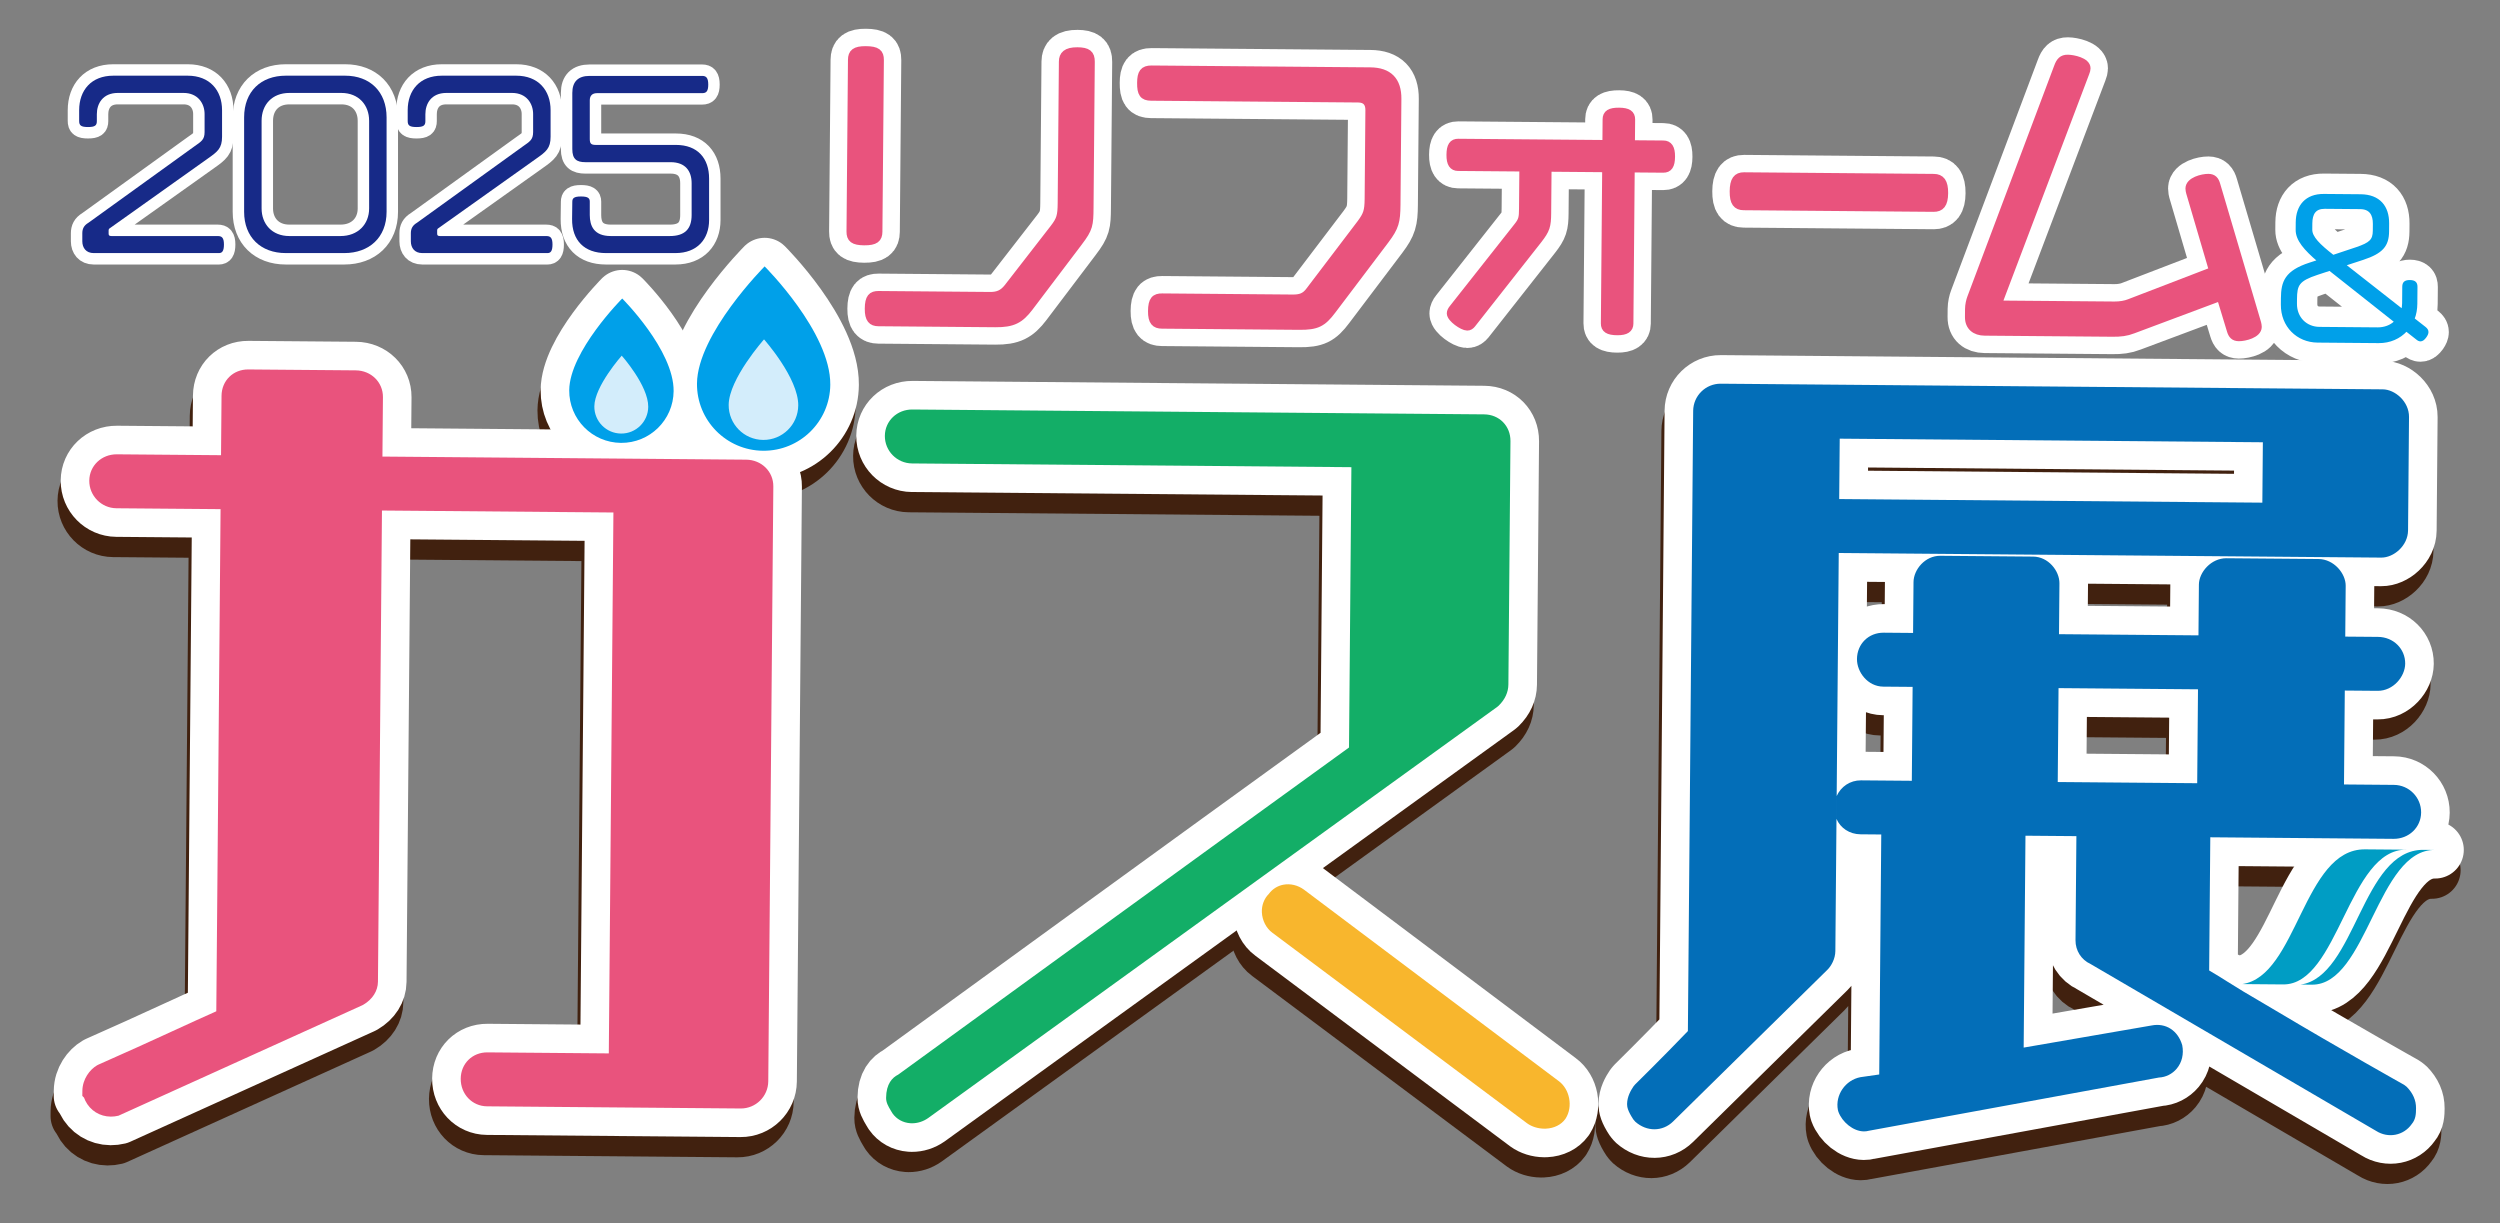
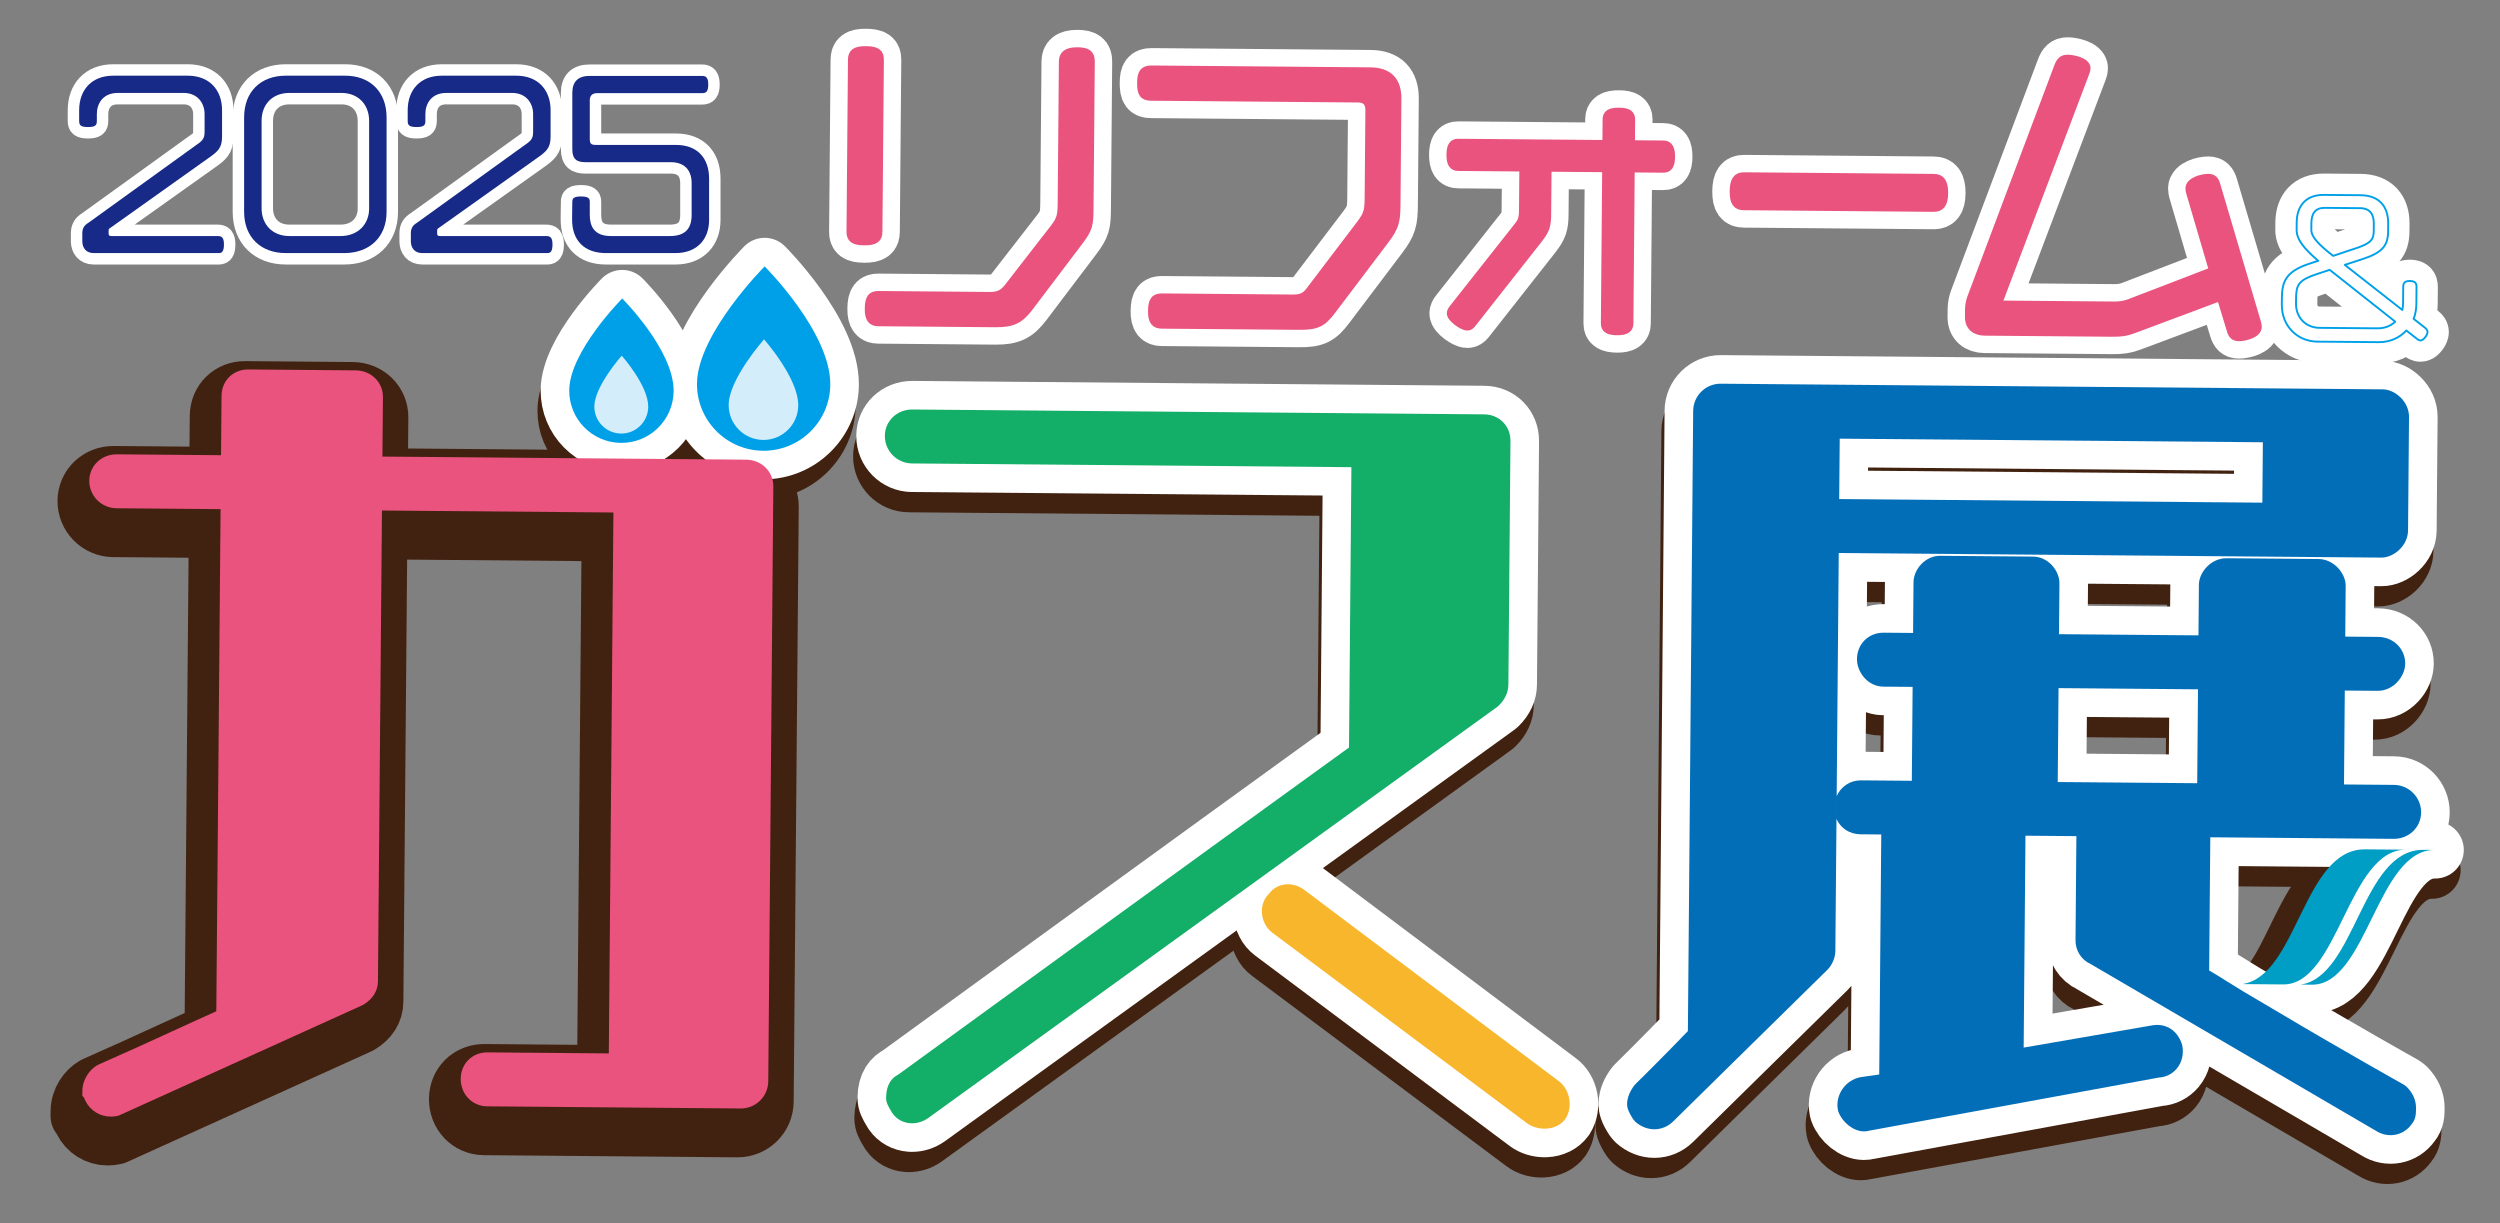
<svg xmlns="http://www.w3.org/2000/svg" id="_レイヤー_1" data-name="レイヤー 1" viewBox="0 0 656 321">
  <rect x="0" y="0" width="656" height="321" fill="#808080" stroke="none" />
  <defs>
    <style>
      .cls-1 {
        fill: #fff;
        stroke-width: 6px;
      }

      .cls-1, .cls-2, .cls-3, .cls-4, .cls-5, .cls-6 {
        stroke-linecap: round;
        stroke-linejoin: round;
      }

      .cls-1, .cls-4, .cls-5 {
        stroke: #fff;
      }

      .cls-2 {
        stroke: #00a0e9;
        stroke-width: .504px;
      }

      .cls-2, .cls-3, .cls-4, .cls-5, .cls-6 {
        fill: none;
      }

      .cls-3 {
        stroke: #e9537d;
        stroke-width: 2.06px;
      }

      .cls-7 {
        fill: #036eb8;
      }

      .cls-8 {
        fill: #e9537d;
      }

      .cls-9 {
        fill: #13ae67;
      }

      .cls-10 {
        fill: #172a88;
      }

      .cls-4, .cls-6 {
        stroke-width: 15.001px;
      }

      .cls-5 {
        stroke-width: 11.192px;
      }

      .cls-11 {
        fill: #f8b62d;
      }

      .cls-12 {
        fill: #00a0e9;
      }

      .cls-6 {
        stroke: #41210f;
      }

      .cls-13 {
        fill: #41210f;
      }

      .cls-14 {
        fill: #009dc4;
      }

      .cls-15 {
        fill: #d3edfb;
      }
    </style>
  </defs>
  <path class="cls-6" d="M194.958,125.933l-95.442-.813.133-15.591c.033-3.908-3.099-6.995-7.132-7.029l-28.197-.24c-3.969-.033-6.99,2.937-7.024,6.908l-.132,15.592-27.322-.232c-4.032-.034-7.216,2.999-7.249,6.903-.034,3.965,3.164,7.218,7.129,7.252l27.321.232-1.121,131.764c-3.492,1.551-7.305,3.298-11.494,5.219-5.739,2.633-12.189,5.589-19.49,8.802l-.324.168c-1.89,1.11-3.809,3.616-3.835,6.712l-.012,1.3.448.453.323.779c1.29,2.635,3.836,4.182,6.684,4.206.665.006,1.346-.074,2.032-.239l63.966-28.976.297-.156c2.41-1.42,3.804-3.622,3.825-6.034l1.053-123.637,60.732.517-1.208,141.935-31.832-.271c-3.971-.033-6.991,2.937-7.025,6.909-.034,4.032,2.999,7.217,6.905,7.25l66.542.566c3.965.034,7.218-3.164,7.252-7.129l1.328-156.094c.033-3.904-3.099-6.991-7.131-7.025Z" />
  <path class="cls-6" d="M392.425,190.481c1.669-1.646,2.525-3.52,2.542-5.577l.544-63.835c.034-3.971-2.935-6.99-6.907-7.024l-150.002-1.276c-4.032-.034-7.217,2.999-7.249,6.903-.035,3.965,3.164,7.218,7.129,7.252l115.29.98-.625,73.557c-37.532,27.118-113.232,82.154-118.309,85.846-1.514.743-3.129,2.398-3.16,6.067-.011,1.26.561,2.224,1.284,3.441l.392.645c1.059,1.51,2.751,2.451,4.644,2.586.143.01.286.018.428.019,1.491.013,2.989-.461,4.284-1.37l149.353-107.91.362-.306Z" />
  <path class="cls-6" d="M408.149,288.973l-66.835-50.224c-1.598-1.163-3.564-1.633-5.398-1.284-1.533.29-2.864,1.134-3.795,2.392-1.251,1.253-1.917,2.989-1.842,4.84.088,2.141,1.154,4.207,2.752,5.368l66.833,49.995c1.234.897,2.861,1.406,4.521,1.42.148.002.294-.003.441-.008,2.125-.094,3.966-1.008,5.056-2.507l.107-.157c1.972-3.093,1.093-7.703-1.839-9.833Z" />
  <path class="cls-6" d="M481.06,220.198c1.056,2.406,3.417,4.016,6.31,4.041l5.44.045-.535,62.977-4.937.707c-3.949.758-6.656,4.694-5.909,8.595l.134.488c.979,2.677,3.865,5.12,6.691,5.144.437.004.873-.05,1.3-.17l76.122-13.966c1.803-.083,3.492-.927,4.678-2.347,1.332-1.598,1.892-3.785,1.43-6.134-1.126-3.871-4.318-5.904-8.028-5.18l-33.579,5.808.473-55.6,13.363.114-.232,27.32c-.022,2.708,1.514,5.125,3.937,6.224l74.933,43.797c3.19,2.035,7.236,1.235,9.35-1.786,1.109-1.296,1.122-2.813,1.133-4.165.018-2.06-.807-3.951-2.452-5.618l-.702-.535c-.164-.09-16.548-9.261-33.595-19.42l-8.523-5.032c-1.432-.859-2.801-1.717-4.131-2.551-1.67-1.051-3.273-2.055-4.879-2.989l.297-34.947,48.072.409c4.033.034,7.217-2.999,7.25-6.907.034-3.965-3.164-7.217-7.129-7.251l-13.11-.112.209-24.641,8.598.073c4.114.035,7.222-3.736,7.251-7.129.033-3.904-3.099-6.991-7.131-7.025l-8.597-.074.114-13.335c.028-3.22-3.08-6.992-7.132-7.026l-24.136-.205c-4.051-.034-7.223,3.684-7.25,6.903l-.113,13.336-36.597-.311.114-13.336c.029-3.286-2.919-6.99-6.905-7.023l-24.361-.207c-3.987-.034-6.996,3.618-7.023,6.905l-.114,13.336-7.697-.065c-3.972-.034-6.991,2.933-7.025,6.905-.029,3.4,2.799,7.214,6.904,7.249l7.697.065-.209,24.641-13.336-.114c-2.854-.025-5.271,1.643-6.38,4.116l-.05,6.002ZM481.11,214.196l.543-63.774,142.36,1.211c3.22.028,6.991-3.08,7.025-7.131l.254-29.774c.035-4.051-3.684-7.223-6.903-7.25l-173.685-1.478c-3.965-.033-7.218,3.164-7.251,7.13l-1.386,162.745c-6.512,6.791-13.789,13.947-13.865,14.023l-.399.477c-.719,1.061-1.674,2.697-1.691,4.655-.006.748.182,1.808,1.622,4.003l.534.622c2.997,2.673,7.165,2.644,9.917-.056l40.489-39.806c1.029-1.006,2.073-2.914,2.09-4.905l.296-34.69.05-6.002ZM592.941,121.367l-.135,15.846-111.033-.945.135-15.845,111.032.944ZM575.922,186.19l-.209,24.641-36.596-.311.209-24.641,36.596.311Z" />
  <path class="cls-6" d="M175.924,107.948c-.064,7.564-6.249,13.644-13.813,13.58s-13.644-6.248-13.58-13.813c.087-10.199,13.902-24.07,13.902-24.07,0,0,13.582,13.522,13.491,24.304Z" />
  <path class="cls-6" d="M169.264,112.07c-.033,3.906-3.225,7.044-7.131,7.011-3.906-.033-7.045-3.226-7.011-7.132.045-5.266,7.185-13.309,7.185-13.309,0,0,7.005,7.863,6.957,13.43Z" />
  <path class="cls-6" d="M217.035,106.253c-.082,9.659-7.979,17.422-17.638,17.341-9.659-.082-17.423-7.98-17.341-17.639.111-13.024,17.752-30.736,17.752-30.736,0,0,17.343,17.266,17.226,31.034Z" />
  <path class="cls-6" d="M208.627,111.703c-.043,5.041-4.164,9.093-9.205,9.05-5.042-.043-9.093-4.164-9.051-9.205.058-6.797,9.275-17.179,9.275-17.179,0,0,9.041,10.148,8.981,17.334Z" />
  <path class="cls-6" d="M619.747,228.185c-16.221-.138-17.764,33.329-32.235,35.355,2.948.025,10.756.092,10.756.092,14.514.123,17.111-35.642,32.37-35.355l-10.891-.093Z" />
  <path class="cls-6" d="M635.075,228.315c-16.222-.138-17.764,33.329-32.235,35.356,2.947.025,2.957.025,2.957.025,14.513.124,17.112-35.641,32.37-35.355l-3.092-.026Z" />
  <path class="cls-13" d="M194.958,125.933l-95.442-.813.133-15.591c.033-3.908-3.099-6.995-7.132-7.029l-28.197-.24c-3.969-.033-6.99,2.937-7.024,6.908l-.132,15.592-27.322-.232c-4.032-.034-7.216,2.999-7.249,6.903-.034,3.965,3.164,7.218,7.129,7.252l27.321.232-1.121,131.764c-3.492,1.551-7.305,3.298-11.494,5.219-5.739,2.633-12.189,5.589-19.49,8.802l-.324.168c-1.89,1.11-3.809,3.616-3.835,6.712l-.012,1.3.448.453.323.779c1.29,2.635,3.836,4.182,6.684,4.206.665.006,1.346-.074,2.032-.239l63.966-28.976.297-.156c2.41-1.42,3.804-3.622,3.825-6.034l1.053-123.637,60.732.517-1.208,141.935-31.832-.271c-3.971-.033-6.991,2.937-7.025,6.909-.034,4.032,2.999,7.217,6.905,7.25l66.542.566c3.965.034,7.218-3.164,7.252-7.129l1.328-156.094c.033-3.904-3.099-6.991-7.131-7.025" />
  <path class="cls-13" d="M392.425,190.481c1.669-1.646,2.525-3.52,2.542-5.577l.544-63.835c.034-3.971-2.935-6.99-6.907-7.024l-150.002-1.276c-4.032-.034-7.217,2.999-7.249,6.903-.035,3.965,3.164,7.218,7.129,7.252l115.29.98-.625,73.557c-37.532,27.118-113.232,82.154-118.309,85.846-1.514.743-3.129,2.398-3.16,6.067-.011,1.26.561,2.224,1.284,3.441l.392.645c1.059,1.51,2.751,2.451,4.644,2.586.143.01.286.018.428.019,1.491.013,2.989-.461,4.284-1.37l149.353-107.91.362-.306Z" />
  <path class="cls-13" d="M408.149,288.973l-66.835-50.224c-1.598-1.163-3.564-1.633-5.398-1.284-1.533.29-2.864,1.134-3.795,2.392-1.251,1.253-1.917,2.989-1.842,4.84.088,2.141,1.154,4.207,2.752,5.368l66.833,49.995c1.234.897,2.861,1.406,4.521,1.42.148.002.294-.003.441-.008,2.125-.094,3.966-1.008,5.056-2.507l.107-.157c1.972-3.093,1.093-7.703-1.839-9.833" />
  <path class="cls-13" d="M481.06,220.198c1.056,2.406,3.417,4.016,6.31,4.041l5.44.045-.535,62.977-4.937.707c-3.949.758-6.656,4.694-5.909,8.595l.134.488c.979,2.677,3.865,5.12,6.691,5.144.437.004.873-.05,1.3-.17l76.122-13.966c1.803-.083,3.492-.927,4.678-2.347,1.332-1.598,1.892-3.785,1.43-6.134-1.126-3.871-4.318-5.904-8.028-5.18l-33.579,5.808.473-55.6,13.363.114-.232,27.32c-.022,2.708,1.514,5.125,3.937,6.224l74.933,43.797c3.19,2.035,7.236,1.235,9.35-1.786,1.109-1.296,1.122-2.813,1.133-4.165.018-2.06-.807-3.951-2.452-5.618l-.702-.535c-.164-.09-16.548-9.261-33.595-19.42l-8.523-5.032c-1.432-.859-2.801-1.717-4.131-2.551-1.67-1.051-3.273-2.055-4.879-2.989l.297-34.947,48.072.409c4.033.034,7.217-2.999,7.25-6.907.034-3.965-3.164-7.217-7.129-7.251l-13.11-.112.209-24.641,8.598.073c4.114.035,7.222-3.736,7.251-7.129.033-3.904-3.099-6.991-7.131-7.025l-8.597-.074.114-13.335c.028-3.22-3.08-6.992-7.132-7.026l-24.136-.205c-4.051-.034-7.223,3.684-7.25,6.903l-.113,13.336-36.597-.311.114-13.336c.029-3.286-2.919-6.99-6.905-7.023l-24.361-.207c-3.987-.034-6.996,3.618-7.023,6.905l-.114,13.336-7.697-.065c-3.972-.034-6.991,2.933-7.025,6.905-.029,3.4,2.799,7.214,6.904,7.249l7.697.065-.209,24.641-13.336-.114c-2.854-.025-5.271,1.643-6.38,4.116l-.05,6.002ZM481.11,214.196l.543-63.774,142.36,1.211c3.22.028,6.991-3.08,7.025-7.131l.254-29.774c.035-4.051-3.684-7.223-6.903-7.25l-173.685-1.478c-3.965-.033-7.218,3.164-7.251,7.13l-1.386,162.745c-6.512,6.791-13.789,13.947-13.865,14.023l-.399.477c-.719,1.061-1.674,2.697-1.691,4.655-.006.748.182,1.808,1.622,4.003l.534.622c2.997,2.673,7.165,2.644,9.917-.056l40.489-39.806c1.029-1.006,2.073-2.914,2.09-4.905l.296-34.69.05-6.002ZM592.941,121.367l-.135,15.846-111.033-.945.135-15.845,111.032.944ZM575.922,186.19l-.209,24.641-36.596-.311.209-24.641,36.596.311Z" />
  <path class="cls-13" d="M175.924,107.948c-.064,7.564-6.249,13.644-13.813,13.58s-13.644-6.248-13.58-13.813c.087-10.199,13.902-24.07,13.902-24.07,0,0,13.582,13.522,13.491,24.304" />
  <path class="cls-13" d="M169.264,112.07c-.033,3.906-3.225,7.044-7.131,7.011-3.906-.033-7.045-3.226-7.011-7.132.045-5.266,7.185-13.309,7.185-13.309,0,0,7.005,7.863,6.957,13.43" />
  <path class="cls-13" d="M217.035,106.253c-.082,9.659-7.979,17.422-17.638,17.341-9.659-.082-17.423-7.98-17.341-17.639.111-13.024,17.752-30.736,17.752-30.736,0,0,17.343,17.266,17.226,31.034" />
  <path class="cls-13" d="M208.627,111.703c-.043,5.041-4.164,9.093-9.205,9.05-5.042-.043-9.093-4.164-9.051-9.205.058-6.797,9.275-17.179,9.275-17.179,0,0,9.041,10.148,8.981,17.334" />
  <path class="cls-13" d="M619.747,228.185c-16.221-.138-17.764,33.329-32.235,35.355,2.948.025,10.756.092,10.756.092,14.514.123,17.111-35.642,32.37-35.355l-10.891-.093Z" />
  <path class="cls-13" d="M635.075,228.315c-16.222-.138-17.764,33.329-32.235,35.356,2.947.025,2.957.025,2.957.025,14.513.124,17.112-35.641,32.37-35.355l-3.092-.026Z" />
-   <path class="cls-4" d="M195.792,120.617l-95.442-.813.133-15.592c.033-3.907-3.1-6.994-7.132-7.029l-28.197-.239c-3.969-.033-6.99,2.936-7.024,6.908l-.132,15.592-27.322-.232c-4.032-.034-7.216,2.999-7.249,6.903-.034,3.965,3.164,7.218,7.129,7.252l27.321.232-1.121,131.764c-3.492,1.551-7.305,3.298-11.494,5.219-5.739,2.633-12.189,5.589-19.49,8.802l-.324.168c-1.89,1.109-3.809,3.616-3.835,6.712l-.012,1.3.448.453.323.779c1.29,2.635,3.836,4.182,6.684,4.206.665.006,1.346-.074,2.032-.239l63.966-28.976.297-.156c2.41-1.419,3.804-3.621,3.824-6.033l1.053-123.637,60.732.517-1.208,141.935-31.832-.271c-3.971-.033-6.991,2.937-7.025,6.909-.034,4.032,2.999,7.217,6.905,7.25l66.542.566c3.965.034,7.218-3.164,7.252-7.129l1.328-156.094c.033-3.904-3.099-6.991-7.131-7.025Z" />
  <path class="cls-4" d="M393.259,185.164c1.669-1.645,2.525-3.519,2.542-5.577l.544-63.834c.034-3.972-2.935-6.991-6.907-7.024l-150.002-1.276c-4.032-.035-7.217,2.998-7.249,6.903-.035,3.965,3.164,7.217,7.129,7.251l115.29.981-.625,73.557c-37.532,27.118-113.232,82.154-118.309,85.847-1.514.742-3.129,2.397-3.16,6.067-.011,1.259.561,2.224,1.284,3.441l.392.645c1.059,1.51,2.751,2.451,4.644,2.586.143.01.286.018.428.019,1.491.013,2.989-.46,4.284-1.37l149.353-107.911.362-.306Z" />
  <path class="cls-4" d="M408.983,283.657l-66.835-50.225c-1.598-1.163-3.564-1.632-5.398-1.284-1.533.29-2.865,1.135-3.795,2.393-1.251,1.253-1.917,2.989-1.842,4.84.088,2.141,1.154,4.207,2.752,5.368l66.833,49.995c1.234.897,2.861,1.406,4.521,1.42.148.002.294-.003.441-.008,2.125-.095,3.966-1.008,5.056-2.507l.107-.157c1.972-3.093,1.093-7.703-1.839-9.833Z" />
  <path class="cls-4" d="M481.894,214.882c1.056,2.406,3.417,4.016,6.31,4.04l5.44.046-.535,62.977-4.937.707c-3.949.758-6.656,4.694-5.909,8.595l.134.488c.979,2.677,3.865,5.12,6.691,5.144.437.004.873-.05,1.3-.17l76.122-13.966c1.803-.083,3.492-.927,4.679-2.348,1.332-1.597,1.892-3.784,1.43-6.133-1.126-3.871-4.318-5.904-8.028-5.18l-33.579,5.808.473-55.6,13.363.114-.232,27.32c-.022,2.708,1.514,5.125,3.937,6.224l74.933,43.797c3.19,2.035,7.236,1.235,9.35-1.786,1.109-1.295,1.122-2.812,1.132-4.164.018-2.061-.807-3.951-2.452-5.618l-.702-.535c-.164-.091-16.548-9.261-33.595-19.42l-8.523-5.032c-1.432-.859-2.801-1.717-4.131-2.551-1.67-1.051-3.273-2.055-4.879-2.989l.297-34.947,48.072.409c4.033.034,7.217-2.999,7.25-6.907.034-3.965-3.164-7.217-7.129-7.251l-13.11-.112.209-24.641,8.598.073c4.114.035,7.222-3.736,7.251-7.129.033-3.904-3.099-6.991-7.131-7.026l-8.597-.073.114-13.336c.028-3.219-3.08-6.991-7.132-7.025l-24.136-.205c-4.051-.034-7.223,3.684-7.25,6.903l-.113,13.336-36.597-.311.114-13.336c.029-3.286-2.919-6.99-6.905-7.023l-24.361-.208c-3.987-.033-6.996,3.619-7.023,6.906l-.114,13.336-7.697-.066c-3.972-.033-6.991,2.934-7.025,6.905-.029,3.4,2.798,7.215,6.904,7.25l7.697.065-.209,24.641-13.336-.114c-2.854-.025-5.271,1.643-6.38,4.116l-.05,6.002ZM481.944,208.88l.543-63.774,142.36,1.211c3.22.028,6.991-3.08,7.025-7.131l.254-29.774c.035-4.051-3.684-7.223-6.903-7.25l-173.685-1.478c-3.965-.033-7.218,3.164-7.251,7.13l-1.386,162.745c-6.512,6.791-13.789,13.947-13.865,14.023l-.399.477c-.719,1.061-1.674,2.697-1.691,4.654-.007.749.182,1.809,1.622,4.004l.534.622c2.997,2.673,7.165,2.644,9.917-.056l40.489-39.806c1.029-1.006,2.073-2.914,2.09-4.905l.296-34.69.05-6.002ZM593.775,116.051l-.135,15.846-111.033-.945.135-15.845,111.032.944ZM576.755,180.874l-.209,24.641-36.596-.311.209-24.641,36.596.311Z" />
  <path class="cls-4" d="M176.758,102.632c-.064,7.564-6.249,13.644-13.813,13.58-7.564-.064-13.644-6.248-13.58-13.813.087-10.199,13.902-24.07,13.902-24.07,0,0,13.582,13.522,13.491,24.304Z" />
  <path class="cls-4" d="M170.097,106.754c-.033,3.906-3.225,7.044-7.131,7.011-3.906-.033-7.045-3.226-7.011-7.132.045-5.266,7.185-13.309,7.185-13.309,0,0,7.005,7.862,6.957,13.43Z" />
  <path class="cls-4" d="M217.868,100.937c-.082,9.659-7.979,17.422-17.638,17.34-9.659-.082-17.423-7.979-17.341-17.638.111-13.024,17.752-30.736,17.752-30.736,0,0,17.343,17.266,17.226,31.034Z" />
  <path class="cls-4" d="M209.46,106.387c-.043,5.041-4.164,9.093-9.205,9.05-5.042-.043-9.093-4.164-9.051-9.205.058-6.797,9.275-17.179,9.275-17.179,0,0,9.041,10.148,8.981,17.334Z" />
-   <path class="cls-4" d="M620.58,222.868c-16.221-.138-17.764,33.329-32.235,35.355,2.948.025,10.756.092,10.756.092,14.514.123,17.111-35.642,32.37-35.355l-10.891-.093Z" />
  <path class="cls-4" d="M635.908,222.999c-16.222-.138-17.764,33.329-32.235,35.355,2.947.026,2.957.026,2.957.026,14.514.123,17.112-35.642,32.37-35.355l-3.092-.026Z" />
  <path class="cls-8" d="M195.792,120.617l-95.442-.813.133-15.592c.033-3.907-3.1-6.994-7.132-7.029l-28.197-.239c-3.969-.033-6.99,2.936-7.024,6.908l-.132,15.592-27.322-.232c-4.032-.034-7.216,2.999-7.249,6.903-.034,3.965,3.164,7.218,7.129,7.252l27.321.232-1.121,131.764c-3.492,1.551-7.305,3.298-11.494,5.219-5.739,2.633-12.189,5.589-19.49,8.802l-.324.168c-1.89,1.109-3.809,3.616-3.835,6.712l-.012,1.3.448.453.323.779c1.29,2.635,3.836,4.182,6.684,4.206.665.006,1.346-.074,2.032-.239l63.966-28.976.297-.156c2.41-1.419,3.804-3.621,3.824-6.033l1.053-123.637,60.732.517-1.208,141.935-31.832-.271c-3.971-.033-6.991,2.937-7.025,6.909-.034,4.032,2.999,7.217,6.905,7.25l66.542.566c3.965.034,7.218-3.164,7.252-7.129l1.328-156.094c.033-3.904-3.099-6.991-7.131-7.025" />
  <path class="cls-9" d="M393.259,185.164c1.669-1.645,2.525-3.519,2.542-5.577l.544-63.834c.034-3.972-2.935-6.991-6.907-7.024l-150.002-1.276c-4.032-.035-7.217,2.998-7.249,6.903-.035,3.965,3.164,7.217,7.129,7.251l115.29.981-.625,73.557c-37.532,27.118-113.232,82.154-118.309,85.847-1.514.742-3.129,2.397-3.16,6.067-.011,1.259.561,2.224,1.284,3.441l.392.645c1.059,1.51,2.751,2.451,4.644,2.586.143.01.286.018.428.019,1.491.013,2.989-.46,4.284-1.37l149.353-107.911.362-.306Z" />
  <path class="cls-11" d="M408.983,283.657l-66.835-50.225c-1.598-1.163-3.564-1.632-5.398-1.284-1.533.29-2.865,1.135-3.795,2.393-1.251,1.253-1.917,2.989-1.842,4.84.088,2.141,1.154,4.207,2.752,5.368l66.833,49.995c1.234.897,2.861,1.406,4.521,1.42.148.002.294-.003.441-.008,2.125-.095,3.966-1.008,5.056-2.507l.107-.157c1.972-3.093,1.093-7.703-1.839-9.833" />
  <path class="cls-7" d="M481.894,214.882c1.056,2.406,3.417,4.016,6.31,4.04l5.44.046-.535,62.977-4.937.707c-3.949.758-6.656,4.694-5.909,8.595l.134.488c.979,2.677,3.865,5.12,6.691,5.144.437.004.873-.05,1.3-.17l76.122-13.966c1.803-.083,3.492-.927,4.679-2.348,1.332-1.597,1.892-3.784,1.43-6.133-1.126-3.871-4.318-5.904-8.028-5.18l-33.579,5.808.473-55.6,13.363.114-.232,27.32c-.022,2.708,1.514,5.125,3.937,6.224l74.933,43.797c3.19,2.035,7.236,1.235,9.35-1.786,1.109-1.295,1.122-2.812,1.132-4.164.018-2.061-.807-3.951-2.452-5.618l-.702-.535c-.164-.091-16.548-9.261-33.595-19.42l-8.523-5.032c-1.432-.859-2.801-1.717-4.131-2.551-1.67-1.051-3.273-2.055-4.879-2.989l.297-34.947,48.072.409c4.033.034,7.217-2.999,7.25-6.907.034-3.965-3.164-7.217-7.129-7.251l-13.11-.112.209-24.641,8.598.073c4.114.035,7.222-3.736,7.251-7.129.033-3.904-3.099-6.991-7.131-7.026l-8.597-.073.114-13.336c.028-3.219-3.08-6.991-7.132-7.025l-24.136-.205c-4.051-.034-7.223,3.684-7.25,6.903l-.113,13.336-36.597-.311.114-13.336c.029-3.286-2.919-6.99-6.905-7.023l-24.361-.208c-3.987-.033-6.996,3.619-7.023,6.906l-.114,13.336-7.697-.066c-3.972-.033-6.991,2.934-7.025,6.905-.029,3.4,2.798,7.215,6.904,7.25l7.697.065-.209,24.641-13.336-.114c-2.854-.025-5.271,1.643-6.38,4.116l-.05,6.002ZM481.944,208.88l.543-63.774,142.36,1.211c3.22.028,6.991-3.08,7.025-7.131l.254-29.774c.035-4.051-3.684-7.223-6.903-7.25l-173.685-1.478c-3.965-.033-7.218,3.164-7.251,7.13l-1.386,162.745c-6.512,6.791-13.789,13.947-13.865,14.023l-.399.477c-.719,1.061-1.674,2.697-1.691,4.654-.007.749.182,1.809,1.622,4.004l.534.622c2.997,2.673,7.165,2.644,9.917-.056l40.489-39.806c1.029-1.006,2.073-2.914,2.09-4.905l.296-34.69.05-6.002ZM593.775,116.051l-.135,15.846-111.033-.945.135-15.845,111.032.944ZM576.755,180.874l-.209,24.641-36.596-.311.209-24.641,36.596.311Z" />
  <path class="cls-12" d="M176.758,102.632c-.064,7.564-6.249,13.644-13.813,13.58-7.564-.064-13.644-6.248-13.58-13.813.087-10.199,13.902-24.07,13.902-24.07,0,0,13.582,13.522,13.491,24.304" />
  <path class="cls-15" d="M170.097,106.754c-.033,3.906-3.225,7.044-7.131,7.011-3.906-.033-7.045-3.226-7.011-7.132.045-5.266,7.185-13.309,7.185-13.309,0,0,7.005,7.862,6.957,13.43" />
  <path class="cls-12" d="M217.868,100.937c-.082,9.659-7.979,17.422-17.638,17.34-9.659-.082-17.423-7.979-17.341-17.638.111-13.024,17.752-30.736,17.752-30.736,0,0,17.343,17.266,17.226,31.034" />
  <path class="cls-15" d="M209.46,106.387c-.043,5.041-4.164,9.093-9.205,9.05-5.042-.043-9.093-4.164-9.051-9.205.058-6.797,9.275-17.179,9.275-17.179,0,0,9.041,10.148,8.981,17.334" />
  <path class="cls-14" d="M620.58,222.868c-16.221-.138-17.764,33.329-32.235,35.355,2.948.025,10.756.092,10.756.092,14.514.123,17.111-35.642,32.37-35.355l-10.891-.093Z" />
  <path class="cls-14" d="M635.908,222.999c-16.222-.138-17.764,33.329-32.235,35.355,2.947.026,2.957.026,2.957.026,14.514.123,17.112-35.642,32.37-35.355l-3.092-.026Z" />
  <path class="cls-5" d="M636.461,88.374c-.465.638-.88.957-1.34.953-.275-.002-.595-.144-.915-.42l-2.781-2.183c-1.761,1.913-4.296,3.085-7.279,3.059l-16.022-.136c-5.28-.044-9.424-4.074-9.375-9.72l.014-1.699c.036-4.269.978-7.016,7.331-9.073l2.21-.717c-3.464-2.967-5.692-5.466-5.67-8.127l.016-1.974c.037-4.315,2.449-7.233,7.133-7.193l9.639.082c4.866.041,7.276,2.954,7.237,7.452l-.017,2.067c-.032,3.718-1.564,5.541-6.582,7.198l-4.788,1.565,15.096,11.836c.097-.55.194-1.146.199-1.744l.037-4.361c.008-1.01.426-1.512,1.757-1.501,1.286.012,1.74.521,1.731,1.531l-.038,4.453c-.013,1.423-.254,2.752-.722,3.942l2.964,2.321c.456.37.683.694.68,1.153-.004.321-.146.733-.516,1.235ZM611.314,70.805l-3.269,1.074c-5.018,1.656-5.533,2.891-5.566,6.609l-.009,1.194c-.031,3.719,2.655,6.313,6.144,6.343l15.241.129c1.836.016,3.494-.613,4.652-1.751l-17.192-13.598ZM622.893,58.784c.021-2.526-.975-4.141-3.592-4.163l-9.272-.079c-2.572-.021-3.502,1.531-3.525,4.056l-.013,1.652c-.018,1.975,2.031,4.012,5.725,6.89l6.17-2.06c3.545-1.209,4.471-2.073,4.491-4.506l.015-1.79Z" />
  <path class="cls-5" d="M226.768,63.345c-2.838-.025-3.63-.74-3.615-2.603l.384-45.058c.015-1.773.82-2.566,3.658-2.541,2.927.025,3.719.742,3.704,2.604l-.384,45.057c-.016,1.775-.82,2.566-3.747,2.541ZM283.092,63.469l-13.008,17.186c-2.422,3.172-4.293,4.222-8.905,4.182l-30.69-.261c-1.685-.014-2.565-.82-2.542-3.571.025-2.927.83-3.629,2.603-3.614l29.27.249c2.039.018,3.376-.592,4.631-2.179l12.107-15.596c1.704-2.204,1.98-3.266,2.007-6.547l.317-37.165c.013-1.684.91-2.742,3.837-2.717,2.661.023,3.541.741,3.524,2.78l-.327,38.317c-.037,4.433-.134,5.409-2.826,8.933Z" />
  <path class="cls-5" d="M363.545,62.912l-13.995,18.509c-2.512,3.348-4.027,4.134-8.639,4.095l-36.01-.306c-1.774-.015-2.655-.821-2.631-3.571.025-2.928.829-3.63,2.692-3.614l34.236.292c2.039.017,3.285-.417,4.452-2.004l13.456-17.714c1.616-2.203,1.979-3.177,2.007-6.457l.197-23.239c.017-1.952-.95-3.024-2.901-3.04l-54.37-.463c-2.04-.017-2.654-.91-2.63-3.659.021-2.573.651-3.543,2.78-3.524l57.385.488c4.789.041,7.165,2.456,7.124,7.246l-.236,27.762c-.038,4.436-.405,5.852-2.917,9.2Z" />
  <path class="cls-5" d="M436.436,44.285l-8.515-.072-.347,40.711c-.011,1.329-.904,2.033-3.21,2.012-2.395-.019-3.276-.648-3.265-2.067l.346-40.711-15.343-.13-.102,11.884c-.028,3.371-.304,4.343-2.365,6.987l-17.396,22.117c-.359.44-.716.703-1.248.699-1.153-.009-4.329-2.165-4.318-3.497.003-.355.185-.796.543-1.236l17.038-21.588c1.256-1.585,1.35-2.294,1.37-4.689l.091-10.732-17.118-.146c-1.33-.011-2.033-.905-2.013-3.211.019-2.306.648-3.188,2.066-3.175l38.849.33.055-6.474c.011-1.42.904-2.033,3.298-2.012,2.306.02,3.188.647,3.176,2.067l-.056,6.475,8.515.072c1.33.011,2.033.904,2.014,3.21-.021,2.306-.649,3.188-2.068,3.176Z" />
  <path class="cls-5" d="M507.365,54.556l-49.804-.423c-1.845-.016-2.688-.998-2.663-3.925.025-2.927.885-3.984,2.73-3.969l49.803.424c1.845.015,2.758,1.088,2.734,4.015-.026,2.927-.956,3.894-2.8,3.878Z" />
  <path class="cls-5" d="M592.453,85.794c-.015,1.863-3.394,2.72-4.989,2.708-1.242-.011-1.769-.636-2.114-1.792l-2.675-8.805-22.958,8.586c-1.779.695-3.289.859-5.418.841l-33.527-.285c-2.483-.021-4.157-1.365-4.136-3.849l.018-2.129c.009-1.064.284-2.216.557-2.923l22.779-60.567c.545-1.504,1.172-2.207,2.591-2.196,1.42.013,4.961.752,4.947,2.526-.004.355-.096.708-.276,1.151l-22.504,59.416c-.091.176-.092.265-.093.441-.004.533.435.98,1.145.987l29.004.246c1.508.013,2.929-.242,3.997-.677l21.892-8.416-6.033-20.543c-.086-.354-.172-.711-.168-1.066.016-1.95,3.394-2.81,4.99-2.796,1.242.01,1.769.637,2.113,1.881l10.692,36.193c.085.354.171.71.168,1.065Z" />
-   <path class="cls-12" d="M636.461,88.374c-.465.638-.88.957-1.34.953-.275-.002-.595-.144-.915-.42l-2.781-2.183c-1.761,1.913-4.296,3.085-7.279,3.059l-16.022-.136c-5.28-.044-9.424-4.074-9.375-9.72l.014-1.699c.036-4.269.978-7.016,7.331-9.073l2.21-.717c-3.464-2.967-5.692-5.466-5.67-8.127l.016-1.974c.037-4.315,2.449-7.233,7.133-7.193l9.639.082c4.866.041,7.276,2.954,7.237,7.452l-.017,2.067c-.032,3.718-1.564,5.541-6.582,7.198l-4.788,1.565,15.096,11.836c.097-.55.194-1.146.199-1.744l.037-4.361c.008-1.01.426-1.512,1.757-1.501,1.286.012,1.74.521,1.731,1.531l-.038,4.453c-.013,1.423-.254,2.752-.722,3.942l2.964,2.321c.456.37.683.694.68,1.153-.004.321-.146.733-.516,1.235M611.314,70.805l-3.269,1.074c-5.018,1.656-5.533,2.891-5.566,6.609l-.009,1.194c-.031,3.719,2.655,6.313,6.144,6.343l15.241.129c1.836.016,3.494-.613,4.652-1.751l-17.192-13.598ZM622.893,58.784c.021-2.526-.975-4.141-3.592-4.163l-9.272-.079c-2.572-.021-3.502,1.531-3.525,4.056l-.013,1.652c-.018,1.975,2.031,4.012,5.725,6.89l6.17-2.06c3.545-1.209,4.471-2.073,4.491-4.506l.015-1.79Z" />
  <path class="cls-2" d="M636.461,88.374c-.465.638-.88.957-1.34.953-.275-.002-.595-.144-.915-.42l-2.781-2.183c-1.761,1.913-4.296,3.085-7.279,3.059l-16.022-.136c-5.28-.044-9.424-4.074-9.375-9.72l.014-1.699c.036-4.269.978-7.016,7.331-9.073l2.21-.717c-3.464-2.967-5.692-5.466-5.67-8.127l.016-1.974c.037-4.315,2.449-7.233,7.133-7.193l9.639.082c4.866.041,7.276,2.954,7.237,7.452l-.017,2.067c-.032,3.718-1.564,5.541-6.582,7.198l-4.788,1.565,15.096,11.836c.097-.55.194-1.146.199-1.744l.037-4.361c.008-1.01.426-1.512,1.757-1.501,1.286.012,1.74.521,1.731,1.531l-.038,4.453c-.013,1.423-.254,2.752-.722,3.942l2.964,2.321c.456.37.683.694.68,1.153-.004.321-.146.733-.516,1.235ZM611.314,70.805l-3.269,1.074c-5.018,1.656-5.533,2.891-5.566,6.609l-.009,1.194c-.031,3.719,2.655,6.313,6.144,6.343l15.241.129c1.836.016,3.494-.613,4.652-1.751l-17.192-13.598ZM622.893,58.784c.021-2.526-.975-4.141-3.592-4.163l-9.272-.079c-2.572-.021-3.502,1.531-3.525,4.056l-.013,1.652c-.018,1.975,2.031,4.012,5.725,6.89l6.17-2.06c3.545-1.209,4.471-2.073,4.491-4.506l.015-1.79Z" />
  <path class="cls-8" d="M226.768,63.345c-2.838-.025-3.63-.74-3.615-2.603l.384-45.058c.015-1.773.82-2.566,3.658-2.541,2.927.025,3.719.742,3.704,2.604l-.384,45.057c-.016,1.775-.82,2.566-3.747,2.541M283.092,63.469l-13.008,17.186c-2.422,3.172-4.293,4.222-8.905,4.182l-30.69-.261c-1.685-.014-2.565-.82-2.542-3.571.025-2.927.83-3.629,2.603-3.614l29.27.249c2.039.018,3.376-.592,4.631-2.179l12.107-15.596c1.704-2.204,1.98-3.266,2.007-6.547l.317-37.165c.013-1.684.91-2.742,3.837-2.717,2.661.023,3.541.741,3.524,2.78l-.327,38.317c-.037,4.433-.134,5.409-2.826,8.933" />
  <path class="cls-3" d="M226.768,63.345c-2.838-.025-3.63-.74-3.615-2.603l.384-45.058c.015-1.773.82-2.566,3.658-2.541,2.927.025,3.719.742,3.704,2.604l-.384,45.057c-.016,1.775-.82,2.566-3.747,2.541ZM283.092,63.469l-13.008,17.186c-2.422,3.172-4.293,4.222-8.905,4.182l-30.69-.261c-1.685-.014-2.565-.82-2.542-3.571.025-2.927.83-3.629,2.603-3.614l29.27.249c2.039.018,3.376-.592,4.631-2.179l12.107-15.596c1.704-2.204,1.98-3.266,2.007-6.547l.317-37.165c.013-1.684.91-2.742,3.837-2.717,2.661.023,3.541.741,3.524,2.78l-.327,38.317c-.037,4.433-.134,5.409-2.826,8.933Z" />
  <path class="cls-8" d="M363.545,62.912l-13.995,18.509c-2.512,3.348-4.027,4.134-8.639,4.095l-36.01-.306c-1.774-.015-2.655-.821-2.631-3.571.025-2.928.829-3.63,2.692-3.614l34.236.292c2.039.017,3.285-.417,4.452-2.004l13.456-17.714c1.616-2.203,1.979-3.177,2.007-6.457l.197-23.239c.017-1.952-.95-3.024-2.901-3.04l-54.37-.463c-2.04-.017-2.654-.91-2.63-3.659.021-2.573.651-3.543,2.78-3.524l57.385.488c4.789.041,7.165,2.456,7.124,7.246l-.236,27.762c-.038,4.436-.405,5.852-2.917,9.2" />
  <path class="cls-3" d="M363.545,62.912l-13.995,18.509c-2.512,3.348-4.027,4.134-8.639,4.095l-36.01-.306c-1.774-.015-2.655-.821-2.631-3.571.025-2.928.829-3.63,2.692-3.614l34.236.292c2.039.017,3.285-.417,4.452-2.004l13.456-17.714c1.616-2.203,1.979-3.177,2.007-6.457l.197-23.239c.017-1.952-.95-3.024-2.901-3.04l-54.37-.463c-2.04-.017-2.654-.91-2.63-3.659.021-2.573.651-3.543,2.78-3.524l57.385.488c4.789.041,7.165,2.456,7.124,7.246l-.236,27.762c-.038,4.436-.405,5.852-2.917,9.2Z" />
  <path class="cls-8" d="M436.436,44.285l-8.515-.072-.347,40.711c-.011,1.329-.904,2.033-3.21,2.012-2.395-.019-3.276-.648-3.265-2.067l.346-40.711-15.343-.13-.102,11.884c-.028,3.371-.304,4.343-2.365,6.987l-17.396,22.117c-.359.44-.716.703-1.248.699-1.153-.009-4.329-2.165-4.318-3.497.003-.355.185-.796.543-1.236l17.038-21.588c1.256-1.585,1.35-2.294,1.37-4.689l.091-10.732-17.118-.146c-1.33-.011-2.033-.905-2.013-3.211.019-2.306.648-3.188,2.066-3.175l38.849.33.055-6.474c.011-1.42.904-2.033,3.298-2.012,2.306.02,3.188.647,3.176,2.067l-.056,6.475,8.515.072c1.33.011,2.033.904,2.014,3.21-.021,2.306-.649,3.188-2.068,3.176" />
  <path class="cls-3" d="M436.436,44.285l-8.515-.072-.347,40.711c-.011,1.329-.904,2.033-3.21,2.012-2.395-.019-3.276-.648-3.265-2.067l.346-40.711-15.343-.13-.102,11.884c-.028,3.371-.304,4.343-2.365,6.987l-17.396,22.117c-.359.44-.716.703-1.248.699-1.153-.009-4.329-2.165-4.318-3.497.003-.355.185-.796.543-1.236l17.038-21.588c1.256-1.585,1.35-2.294,1.37-4.689l.091-10.732-17.118-.146c-1.33-.011-2.033-.905-2.013-3.211.019-2.306.648-3.188,2.066-3.175l38.849.33.055-6.474c.011-1.42.904-2.033,3.298-2.012,2.306.02,3.188.647,3.176,2.067l-.056,6.475,8.515.072c1.33.011,2.033.904,2.014,3.21-.021,2.306-.649,3.188-2.068,3.176Z" />
  <path class="cls-8" d="M507.365,54.556l-49.804-.423c-1.845-.016-2.688-.998-2.663-3.925.025-2.927.885-3.984,2.73-3.969l49.803.424c1.845.015,2.758,1.088,2.734,4.015-.026,2.927-.956,3.894-2.8,3.878" />
  <path class="cls-3" d="M507.365,54.556l-49.804-.423c-1.845-.016-2.688-.998-2.663-3.925.025-2.927.885-3.984,2.73-3.969l49.803.424c1.845.015,2.758,1.088,2.734,4.015-.026,2.927-.956,3.894-2.8,3.878Z" />
  <path class="cls-8" d="M592.453,85.794c-.015,1.863-3.394,2.72-4.989,2.708-1.242-.011-1.769-.636-2.114-1.792l-2.675-8.805-22.958,8.586c-1.779.695-3.289.859-5.418.841l-33.527-.285c-2.483-.021-4.157-1.365-4.136-3.849l.018-2.129c.009-1.064.284-2.216.557-2.923l22.779-60.567c.545-1.504,1.172-2.207,2.591-2.196,1.42.013,4.961.752,4.947,2.526-.004.355-.096.708-.276,1.151l-22.504,59.416c-.091.176-.092.265-.093.441-.004.533.435.98,1.145.987l29.004.246c1.508.013,2.929-.242,3.997-.677l21.892-8.416-6.033-20.543c-.086-.354-.172-.711-.168-1.066.016-1.95,3.394-2.81,4.99-2.796,1.242.01,1.769.637,2.113,1.881l10.692,36.193c.085.354.171.71.168,1.065" />
  <path class="cls-3" d="M592.453,85.794c-.015,1.863-3.394,2.72-4.989,2.708-1.242-.011-1.769-.636-2.114-1.792l-2.675-8.805-22.958,8.586c-1.779.695-3.289.859-5.418.841l-33.527-.285c-2.483-.021-4.157-1.365-4.136-3.849l.018-2.129c.009-1.064.284-2.216.557-2.923l22.779-60.567c.545-1.504,1.172-2.207,2.591-2.196,1.42.013,4.961.752,4.947,2.526-.004.355-.096.708-.276,1.151l-22.504,59.416c-.091.176-.092.265-.093.441-.004.533.435.98,1.145.987l29.004.246c1.508.013,2.929-.242,3.997-.677l21.892-8.416-6.033-20.543c-.086-.354-.172-.711-.168-1.066.016-1.95,3.394-2.81,4.99-2.796,1.242.01,1.769.637,2.113,1.881l10.692,36.193c.085.354.171.71.168,1.065Z" />
  <path class="cls-1" d="M57.434,66.41H24.58c-1.988,0-2.981-1.379-2.981-3.092v-2.098c0-1.161.388-2.041,1.599-2.761l27.724-19.991c1.874-1.325,2.761-1.767,2.761-3.808v-4.748c0-2.707-1.713-5.525-5.521-5.525h-17.23c-3.975,0-5.521,2.818-5.521,5.578v1.821c0,1.104-.445,1.549-2.322,1.549-1.874,0-2.319-.445-2.319-1.603v-2.817c0-5.244,3.206-9.055,8.948-9.055h19.546c5.742,0,9.002,3.811,9.002,9.055v6.96c0,3.035-1.158,3.919-3.755,5.742l-25.622,18.221c-.331.167-.388.388-.388.663v.776c0,.442.111.663.773.663h27.888c1.047,0,1.599.442,1.599,2.209s-.495,2.262-1.325,2.262" />
  <path class="cls-1" d="M90.342,66.409h-15.353c-6.572,0-10.932-4.196-10.932-10.822v-24.793c0-6.793,4.417-10.935,10.932-10.935h15.574c6.512,0,10.876,4.196,10.876,10.935v24.793c0,6.736-4.581,10.822-11.097,10.822M96.857,31.678c0-4.086-2.707-7.291-7.291-7.291h-13.639c-4.524,0-7.285,3.092-7.285,7.291v23.026c0,4.032,2.704,7.235,7.285,7.235h13.419c4.584,0,7.512-3.092,7.512-7.235v-23.026Z" />
  <path class="cls-1" d="M143.641,66.41h-32.854c-1.988,0-2.981-1.379-2.981-3.092v-2.098c0-1.161.388-2.041,1.599-2.761l27.724-19.991c1.874-1.325,2.761-1.767,2.761-3.808v-4.748c0-2.707-1.713-5.525-5.524-5.525h-17.227c-3.979,0-5.521,2.818-5.521,5.578v1.821c0,1.104-.445,1.549-2.322,1.549-1.874,0-2.319-.445-2.319-1.603v-2.817c0-5.244,3.206-9.055,8.948-9.055h19.546c5.742,0,9.002,3.811,9.002,9.055v6.96c0,3.035-1.158,3.919-3.755,5.742l-25.622,18.221c-.331.167-.388.388-.388.663v.776c0,.442.111.663.773.663h27.888c1.047,0,1.603.442,1.603,2.209s-.499,2.262-1.328,2.262" />
  <path class="cls-1" d="M177.232,66.41h-18.221c-5.689,0-8.948-3.313-8.894-8.945l.057-4.531c0-.88.388-1.379,2.265-1.379,1.82,0,2.319.442,2.319,1.325v3.537c0,2.868,1.104,5.521,5.521,5.521h15.46c3.925,0,5.746-1.824,5.746-5.521v-8.342c0-3.146-1.603-5.521-5.521-5.521h-22.367c-2.262,0-3.423-.773-3.423-3.423v-14.744c0-2.981,1.546-4.471,4.528-4.471h29.544c1.051,0,1.599.495,1.599,2.262s-.498,2.265-1.599,2.265h-27.61c-1.215,0-1.877.663-1.877,1.877v10.159c0,1.161.328,1.546,1.546,1.546h21.038c5.742,0,8.724,3.537,8.724,8.837v10.876c0,4.972-3.092,8.67-8.834,8.67" />
  <path class="cls-10" d="M57.434,66.41H24.58c-1.988,0-2.981-1.379-2.981-3.092v-2.098c0-1.161.388-2.041,1.599-2.761l27.724-19.991c1.874-1.325,2.761-1.767,2.761-3.808v-4.748c0-2.707-1.713-5.525-5.521-5.525h-17.23c-3.975,0-5.521,2.818-5.521,5.578v1.821c0,1.104-.445,1.549-2.322,1.549-1.874,0-2.319-.445-2.319-1.603v-2.817c0-5.244,3.206-9.055,8.948-9.055h19.546c5.742,0,9.002,3.811,9.002,9.055v6.96c0,3.035-1.158,3.919-3.755,5.742l-25.622,18.221c-.331.167-.388.388-.388.663v.776c0,.442.111.663.773.663h27.888c1.047,0,1.599.442,1.599,2.209s-.495,2.262-1.325,2.262" />
  <path class="cls-10" d="M90.342,66.409h-15.353c-6.572,0-10.932-4.196-10.932-10.822v-24.793c0-6.793,4.417-10.935,10.932-10.935h15.574c6.512,0,10.876,4.196,10.876,10.935v24.793c0,6.736-4.581,10.822-11.097,10.822M96.857,31.678c0-4.086-2.707-7.291-7.291-7.291h-13.639c-4.524,0-7.285,3.092-7.285,7.291v23.026c0,4.032,2.704,7.235,7.285,7.235h13.419c4.584,0,7.512-3.092,7.512-7.235v-23.026Z" />
  <path class="cls-10" d="M143.641,66.41h-32.854c-1.988,0-2.981-1.379-2.981-3.092v-2.098c0-1.161.388-2.041,1.599-2.761l27.724-19.991c1.874-1.325,2.761-1.767,2.761-3.808v-4.748c0-2.707-1.713-5.525-5.524-5.525h-17.227c-3.979,0-5.521,2.818-5.521,5.578v1.821c0,1.104-.445,1.549-2.322,1.549-1.874,0-2.319-.445-2.319-1.603v-2.817c0-5.244,3.206-9.055,8.948-9.055h19.546c5.742,0,9.002,3.811,9.002,9.055v6.96c0,3.035-1.158,3.919-3.755,5.742l-25.622,18.221c-.331.167-.388.388-.388.663v.776c0,.442.111.663.773.663h27.888c1.047,0,1.603.442,1.603,2.209s-.499,2.262-1.328,2.262" />
  <path class="cls-10" d="M177.232,66.41h-18.221c-5.689,0-8.948-3.313-8.894-8.945l.057-4.531c0-.88.388-1.379,2.265-1.379,1.82,0,2.319.442,2.319,1.325v3.537c0,2.868,1.104,5.521,5.521,5.521h15.46c3.925,0,5.746-1.824,5.746-5.521v-8.342c0-3.146-1.603-5.521-5.521-5.521h-22.367c-2.262,0-3.423-.773-3.423-3.423v-14.744c0-2.981,1.546-4.471,4.528-4.471h29.544c1.051,0,1.599.495,1.599,2.262s-.498,2.265-1.599,2.265h-27.61c-1.215,0-1.877.663-1.877,1.877v10.159c0,1.161.328,1.546,1.546,1.546h21.038c5.742,0,8.724,3.537,8.724,8.837v10.876c0,4.972-3.092,8.67-8.834,8.67" />
</svg>